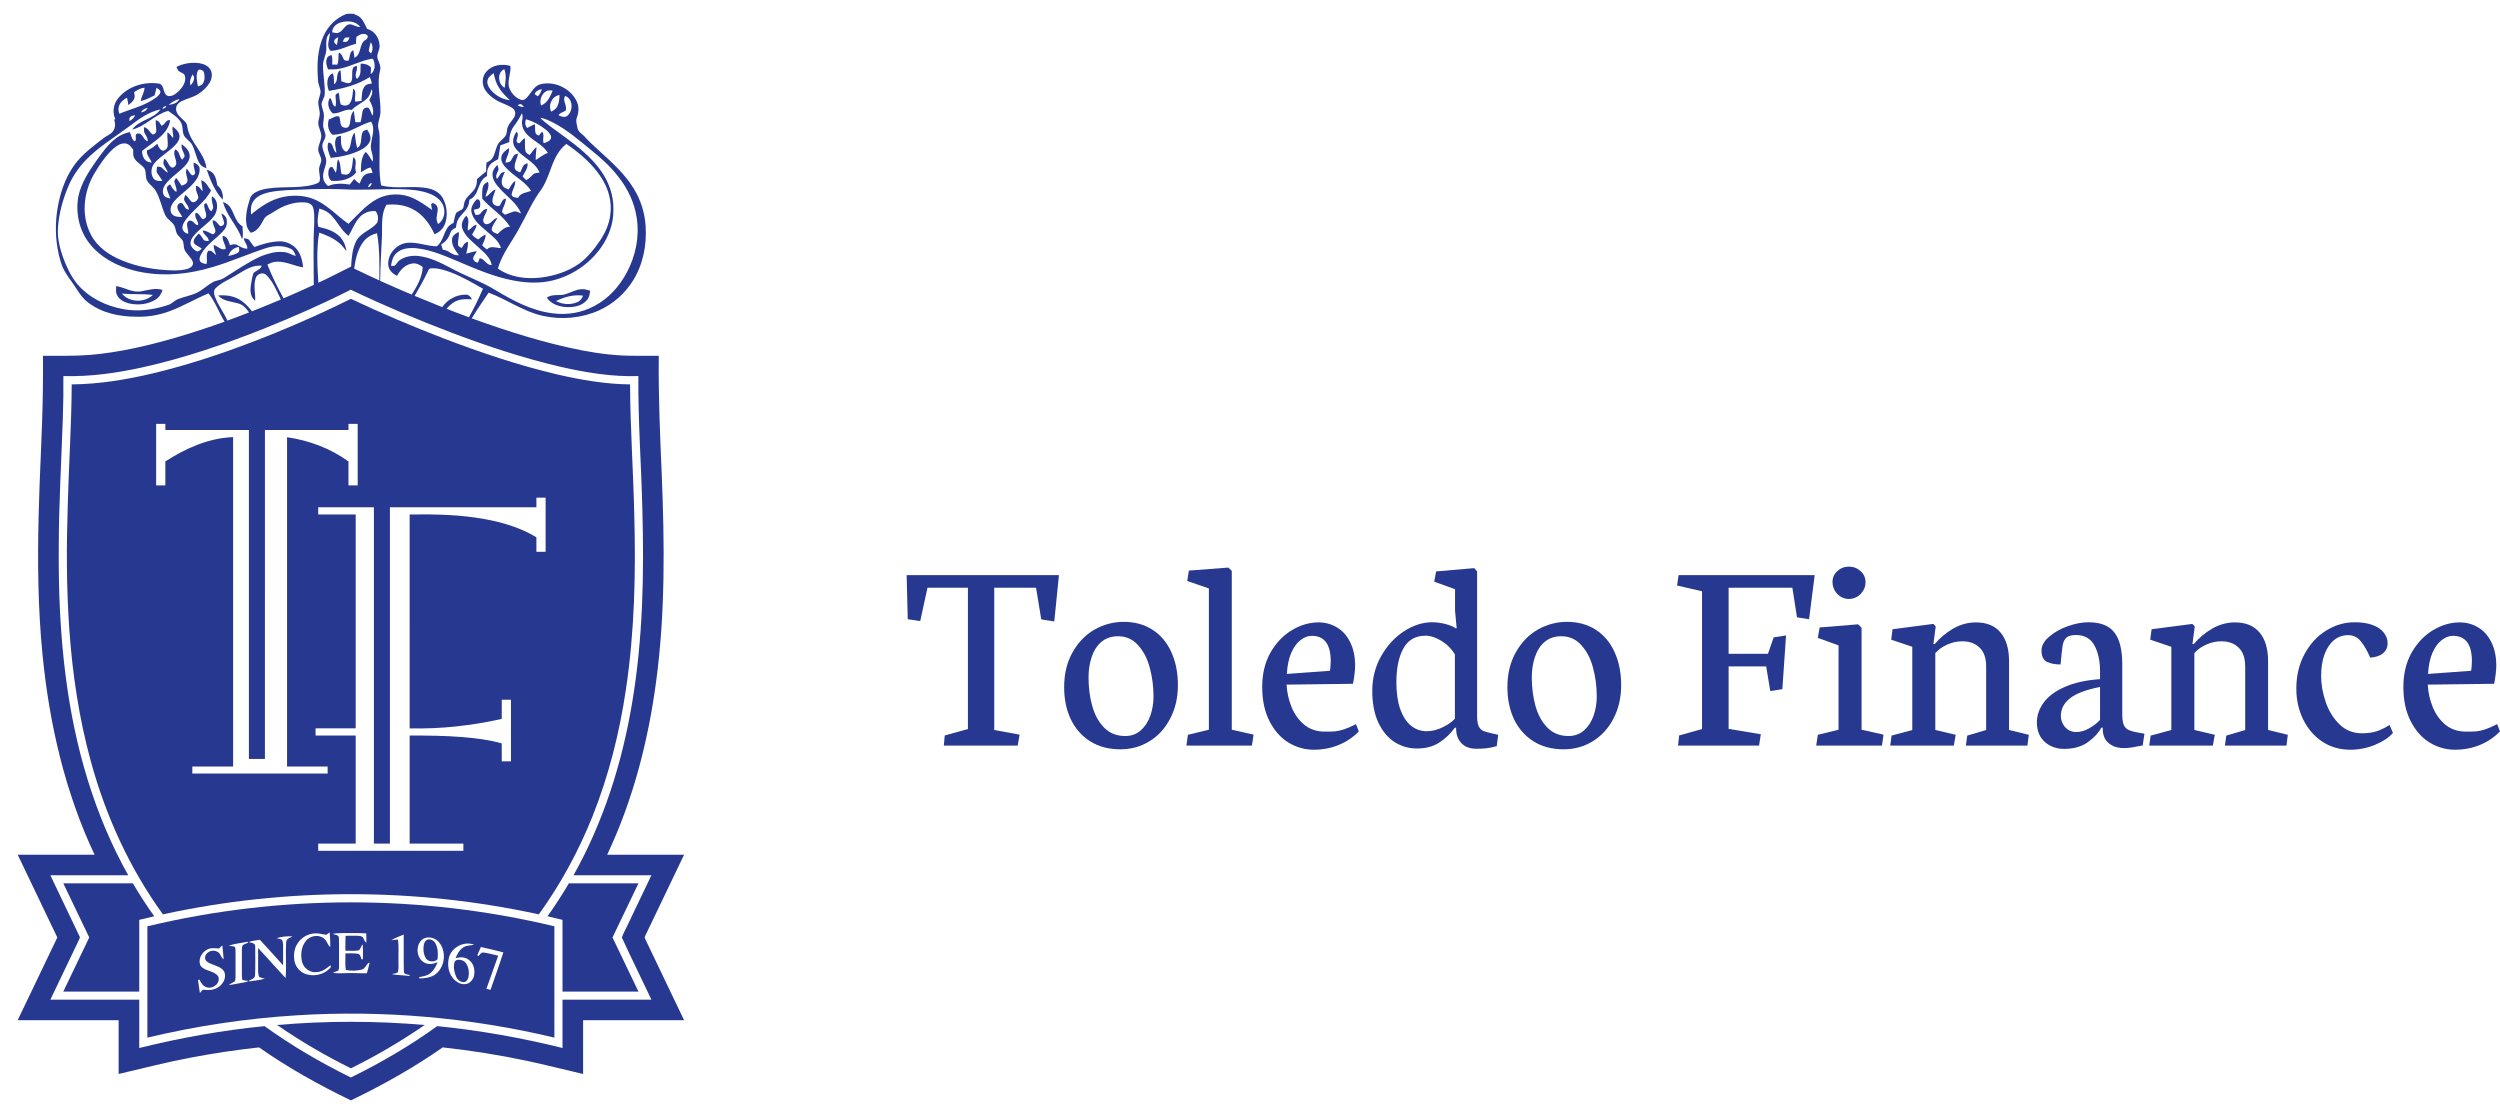
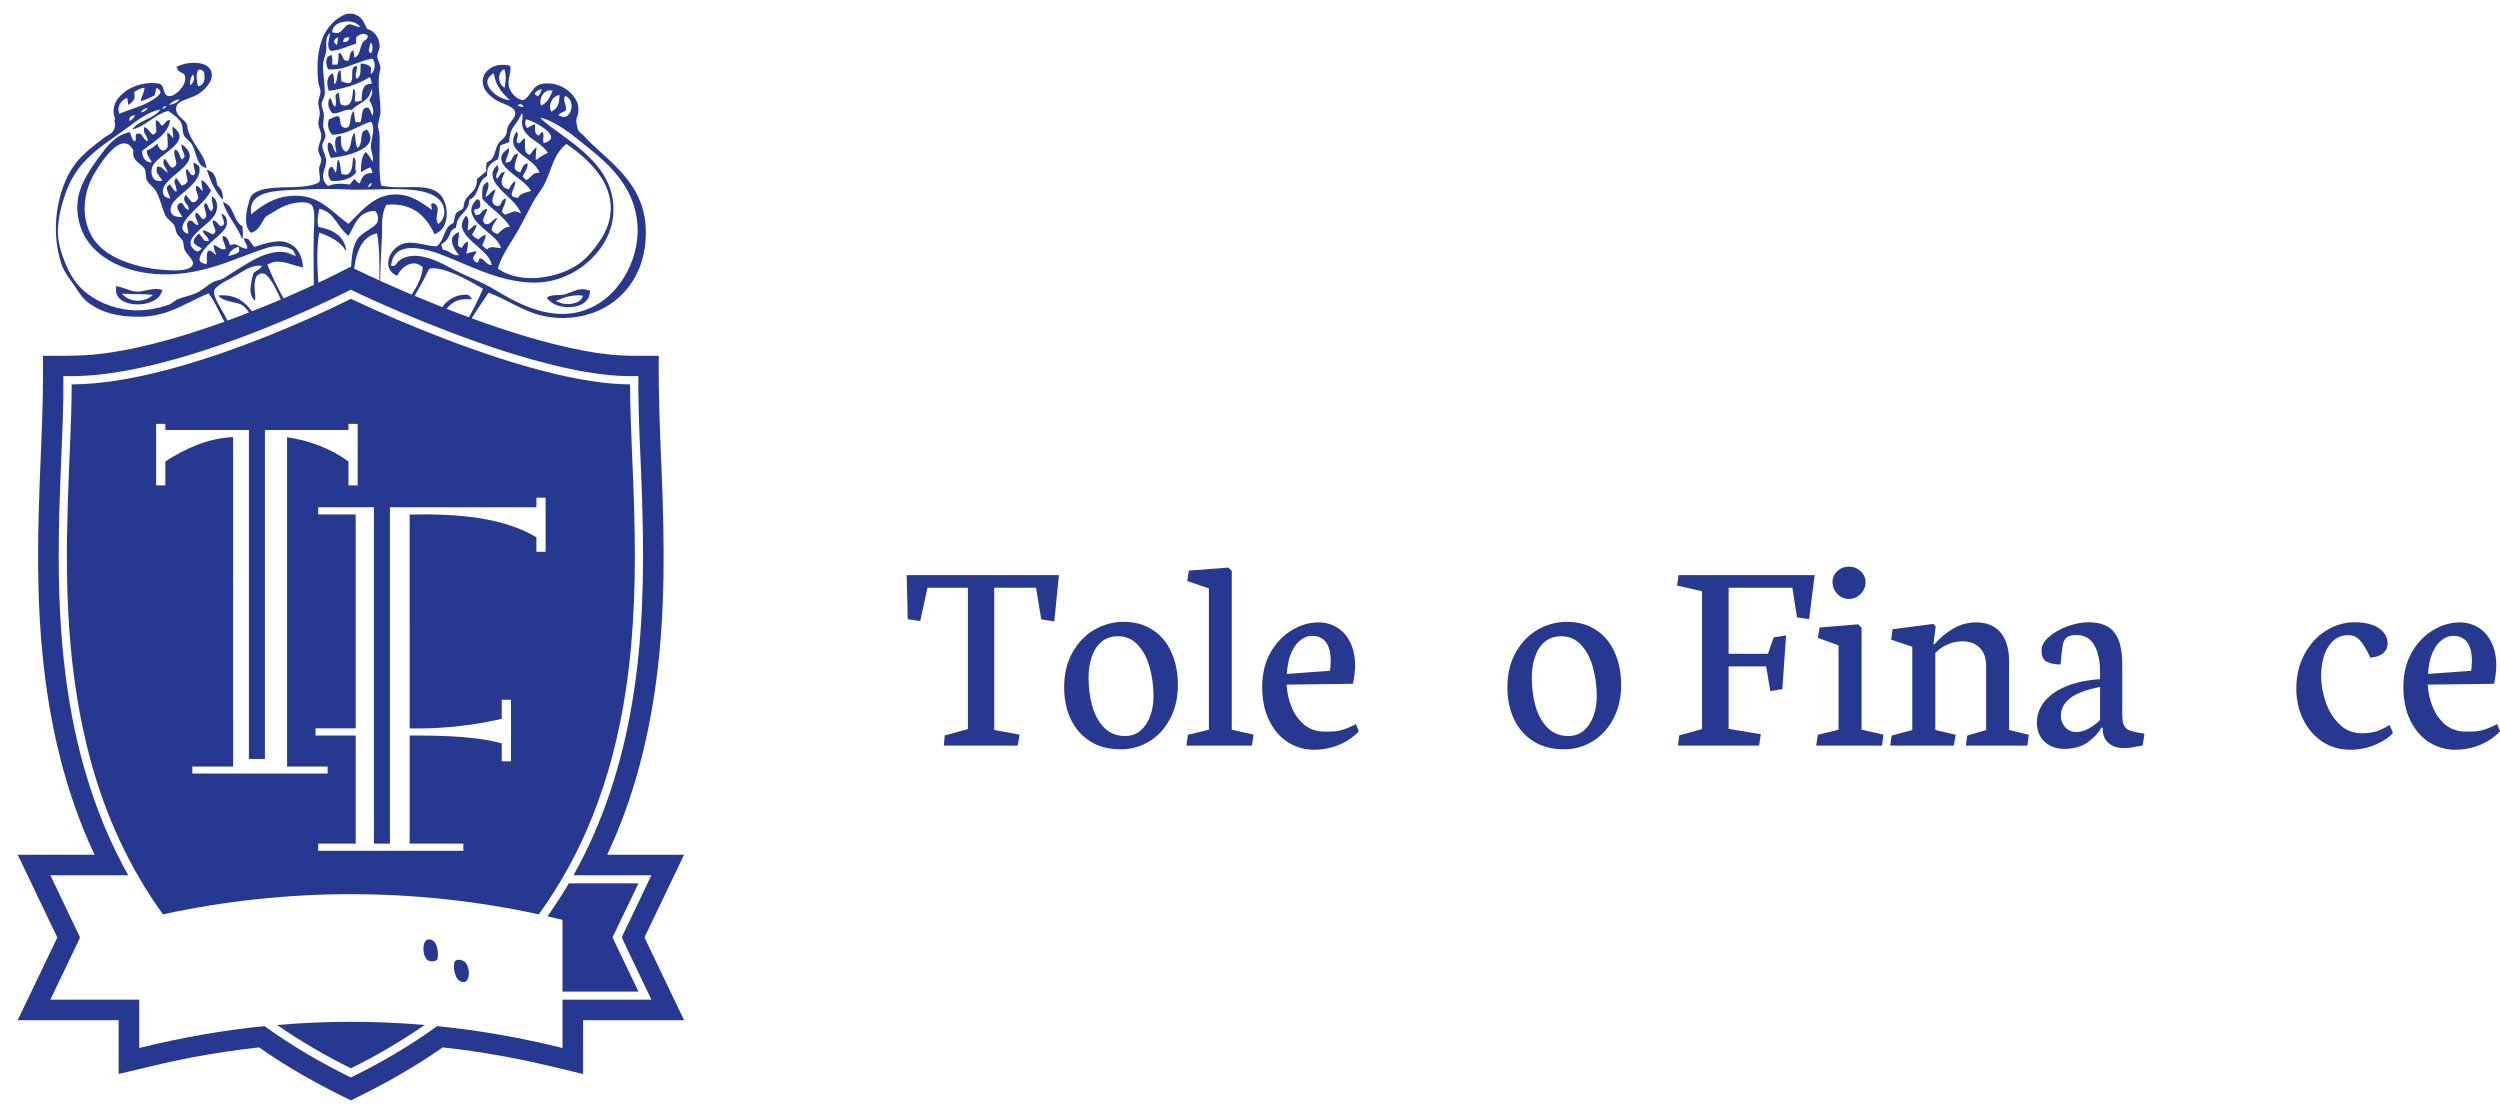
<svg xmlns="http://www.w3.org/2000/svg" width="285" height="127" viewBox="0 0 285 127" fill="none">
  <path d="M103.484 70.594L103.359 65.562H120.719L120.188 70.844L118.703 70.609L118.109 67H113.344V83.219L116.234 83.75L116.016 85H107.594L107.703 83.844L110.344 83.109V67H105.734L104.906 70.797L103.484 70.594Z" fill="#273891" />
  <path d="M131.047 84.5C130.047 85.115 128.943 85.422 127.734 85.422C126.391 85.422 125.234 85.115 124.266 84.5C123.307 83.885 122.573 83.047 122.062 81.984C121.562 80.912 121.312 79.698 121.312 78.344C121.312 76.823 121.63 75.5 122.266 74.375C122.901 73.24 123.734 72.375 124.766 71.781C125.807 71.188 126.922 70.891 128.109 70.891C129.37 70.891 130.464 71.193 131.391 71.797C132.328 72.401 133.042 73.25 133.531 74.344C134.031 75.427 134.281 76.682 134.281 78.109C134.281 79.526 133.99 80.792 133.406 81.906C132.833 83.021 132.047 83.885 131.047 84.5ZM129.75 73.562C129.146 72.875 128.38 72.531 127.453 72.531C126.703 72.531 126.073 72.745 125.562 73.172C125.062 73.599 124.693 74.172 124.453 74.891C124.214 75.599 124.094 76.38 124.094 77.234C124.094 78.391 124.234 79.474 124.516 80.484C124.797 81.495 125.25 82.318 125.875 82.953C126.5 83.588 127.297 83.906 128.266 83.906C128.964 83.906 129.557 83.693 130.047 83.266C130.536 82.828 130.901 82.266 131.141 81.578C131.38 80.891 131.5 80.162 131.5 79.391C131.5 78.266 131.359 77.182 131.078 76.141C130.807 75.099 130.365 74.24 129.75 73.562Z" fill="#273891" />
  <path d="M142.719 85H135.25L135.422 83.766L137.812 83.188V67.078L135.344 66.234L135.531 65.047L140.031 64.703L140.422 65.078V83.188L142.906 83.75L142.719 85Z" fill="#273891" />
  <path d="M152.625 84.922C151.74 85.287 150.786 85.469 149.766 85.469C148.755 85.469 147.797 85.198 146.891 84.656C145.995 84.104 145.271 83.287 144.719 82.203C144.167 81.12 143.891 79.823 143.891 78.312C143.891 76.823 144.203 75.521 144.828 74.406C145.464 73.292 146.276 72.438 147.266 71.844C148.255 71.25 149.271 70.953 150.312 70.953C151.083 70.953 151.786 71.146 152.422 71.531C153.057 71.906 153.557 72.469 153.922 73.219C154.297 73.958 154.484 74.859 154.484 75.922C154.484 76.162 154.458 76.495 154.406 76.922C154.354 77.338 154.297 77.682 154.234 77.953L146.672 78.047C146.714 78.922 146.901 79.771 147.234 80.594C147.568 81.417 148.052 82.094 148.688 82.625C149.333 83.146 150.115 83.406 151.031 83.406C151.531 83.406 151.927 83.396 152.219 83.375C152.51 83.344 152.849 83.266 153.234 83.141C153.62 83.016 154.068 82.818 154.578 82.547L154.906 83.375C154.281 84.031 153.521 84.547 152.625 84.922ZM151.703 75.391C151.703 73.453 150.984 72.484 149.547 72.484C149.109 72.484 148.682 72.646 148.266 72.969C147.849 73.281 147.495 73.766 147.203 74.422C146.922 75.068 146.755 75.87 146.703 76.828L151.609 76.469C151.641 76.354 151.661 76.188 151.672 75.969C151.693 75.74 151.703 75.547 151.703 75.391Z" fill="#273891" />
-   <path d="M164.047 84.672C163.359 85.109 162.521 85.328 161.531 85.328C160.594 85.328 159.734 85.078 158.953 84.578C158.182 84.068 157.568 83.318 157.109 82.328C156.661 81.338 156.438 80.151 156.438 78.766C156.438 77.318 156.776 75.995 157.453 74.797C158.13 73.599 158.995 72.656 160.047 71.969C161.109 71.281 162.182 70.938 163.266 70.938C163.776 70.938 164.286 71.005 164.797 71.141C165.307 71.276 165.693 71.438 165.953 71.625H166.062L165.875 69.625V67.172L163.5 66.312L163.719 65.141L168.062 64.766L168.391 65.141V81.641C168.391 82.162 168.453 82.552 168.578 82.812C168.714 83.062 168.885 83.234 169.094 83.328C169.312 83.412 169.646 83.505 170.094 83.609L170.797 83.766L170.625 85.062C170.156 85.188 169.771 85.266 169.469 85.297C169.177 85.338 168.797 85.359 168.328 85.359C167.578 85.359 167 85.146 166.594 84.719C166.198 84.292 166 83.74 166 83.062V82.953H165.859C165.339 83.662 164.734 84.234 164.047 84.672ZM164.297 73.047C163.661 72.662 163.068 72.469 162.516 72.469C161.359 72.469 160.516 72.953 159.984 73.922C159.453 74.88 159.188 76.167 159.188 77.781C159.188 78.979 159.333 80 159.625 80.844C159.927 81.677 160.339 82.307 160.859 82.734C161.38 83.151 161.974 83.359 162.641 83.359C163.245 83.359 163.854 83.208 164.469 82.906C165.094 82.604 165.557 82.276 165.859 81.922V74.594C165.464 73.948 164.943 73.432 164.297 73.047Z" fill="#273891" />
  <path d="M181.578 84.5C180.578 85.115 179.474 85.422 178.266 85.422C176.922 85.422 175.766 85.115 174.797 84.5C173.839 83.885 173.104 83.047 172.594 81.984C172.094 80.912 171.844 79.698 171.844 78.344C171.844 76.823 172.161 75.5 172.797 74.375C173.432 73.24 174.266 72.375 175.297 71.781C176.339 71.188 177.453 70.891 178.641 70.891C179.901 70.891 180.995 71.193 181.922 71.797C182.859 72.401 183.573 73.25 184.062 74.344C184.562 75.427 184.812 76.682 184.812 78.109C184.812 79.526 184.521 80.792 183.938 81.906C183.365 83.021 182.578 83.885 181.578 84.5ZM180.281 73.562C179.677 72.875 178.911 72.531 177.984 72.531C177.234 72.531 176.604 72.745 176.094 73.172C175.594 73.599 175.224 74.172 174.984 74.891C174.745 75.599 174.625 76.38 174.625 77.234C174.625 78.391 174.766 79.474 175.047 80.484C175.328 81.495 175.781 82.318 176.406 82.953C177.031 83.588 177.828 83.906 178.797 83.906C179.495 83.906 180.089 83.693 180.578 83.266C181.068 82.828 181.432 82.266 181.672 81.578C181.911 80.891 182.031 80.162 182.031 79.391C182.031 78.266 181.891 77.182 181.609 76.141C181.339 75.099 180.896 74.24 180.281 73.562Z" fill="#273891" />
  <path d="M194.031 67.406L191.188 66.75L191.359 65.562H206.875L206.234 70.594L204.859 70.375L204.328 67H197.062V74.531H201.547L202.203 72.656L203.609 72.438L203.188 78.562L201.812 78.781L201.344 75.969H197.062V83.094L200.734 83.703L200.531 85H191.297L191.422 83.844L194.031 83.109V67.406Z" fill="#273891" />
  <path d="M211.703 68.031C211.411 68.198 211.099 68.281 210.766 68.281C210.432 68.281 210.12 68.193 209.828 68.016C209.547 67.838 209.323 67.604 209.156 67.312C208.99 67.01 208.906 66.688 208.906 66.344C208.906 65.854 209.089 65.443 209.453 65.109C209.828 64.766 210.266 64.594 210.766 64.594C211.286 64.594 211.734 64.766 212.109 65.109C212.484 65.453 212.672 65.875 212.672 66.375C212.672 66.719 212.583 67.037 212.406 67.328C212.24 67.62 212.005 67.854 211.703 68.031ZM214.547 85H207.047L207.234 83.766L209.594 83.188V73.578L207.234 72.719L207.438 71.531L211.828 71.172L212.219 71.562V83.188L214.719 83.75L214.547 85Z" fill="#273891" />
  <path d="M222.953 83.766L222.734 85H215.484L215.641 83.859L218 83.219V73.734L215.594 72.922L215.75 71.734L220.406 71.125L220.672 71.422L220.406 73.422H220.562C221.156 72.713 221.859 72.125 222.672 71.656C223.484 71.188 224.349 70.953 225.266 70.953C226.484 70.953 227.417 71.338 228.062 72.109C228.708 72.88 229.031 73.969 229.031 75.375V83.219L231.281 83.766L231.125 85H224.109L224.266 83.859L226.422 83.219V75.984C226.422 75.016 226.172 74.297 225.672 73.828C225.182 73.349 224.526 73.109 223.703 73.109C223.12 73.109 222.557 73.229 222.016 73.469C221.474 73.698 221.01 74.026 220.625 74.453V83.219L222.953 83.766Z" fill="#273891" />
  <path d="M238.016 84.609C237.307 85.12 236.391 85.375 235.266 85.375C234.714 85.375 234.203 85.255 233.734 85.016C233.266 84.776 232.891 84.432 232.609 83.984C232.339 83.526 232.203 82.99 232.203 82.375C232.203 81.573 232.458 80.818 232.969 80.109C233.479 79.401 234.271 78.807 235.344 78.328C236.427 77.838 237.781 77.537 239.406 77.422V76.562C239.406 75.354 239.193 74.359 238.766 73.578C238.339 72.787 237.63 72.391 236.641 72.391C236.151 72.391 235.797 72.49 235.578 72.688C235.359 72.885 235.214 73.182 235.141 73.578C235.078 73.974 235 74.698 234.906 75.75C234.292 75.75 233.776 75.651 233.359 75.453C232.943 75.255 232.734 74.818 232.734 74.141C232.734 73.599 233.021 73.083 233.594 72.594C234.167 72.094 234.875 71.693 235.719 71.391C236.562 71.088 237.349 70.938 238.078 70.938C239.453 70.938 240.438 71.323 241.031 72.094C241.635 72.854 241.938 74.068 241.938 75.734V81.406C241.938 81.906 241.984 82.292 242.078 82.562C242.172 82.823 242.339 83.026 242.578 83.172C242.828 83.307 243.198 83.417 243.688 83.5L244.469 83.641L244.266 84.984C244.109 85.005 243.87 85.047 243.547 85.109C243.047 85.224 242.578 85.281 242.141 85.281C241.578 85.281 241.115 85.177 240.75 84.969C240.385 84.76 240.12 84.5 239.953 84.188C239.797 83.865 239.719 83.531 239.719 83.188V82.953H239.547C239.245 83.537 238.734 84.088 238.016 84.609ZM239.406 82.062V78.312C237.781 78.635 236.63 79.073 235.953 79.625C235.276 80.167 234.938 80.838 234.938 81.641C234.938 81.912 235.005 82.188 235.141 82.469C235.276 82.75 235.474 82.984 235.734 83.172C236.005 83.359 236.323 83.453 236.688 83.453C237.188 83.453 237.688 83.307 238.188 83.016C238.688 82.724 239.094 82.406 239.406 82.062Z" fill="#273891" />
-   <path d="M252.484 83.766L252.266 85H245.016L245.172 83.859L247.531 83.219V73.734L245.125 72.922L245.281 71.734L249.938 71.125L250.203 71.422L249.938 73.422H250.094C250.688 72.713 251.391 72.125 252.203 71.656C253.016 71.188 253.88 70.953 254.797 70.953C256.016 70.953 256.948 71.338 257.594 72.109C258.24 72.88 258.562 73.969 258.562 75.375V83.219L260.812 83.766L260.656 85H253.641L253.797 83.859L255.953 83.219V75.984C255.953 75.016 255.703 74.297 255.203 73.828C254.714 73.349 254.057 73.109 253.234 73.109C252.651 73.109 252.089 73.229 251.547 73.469C251.005 73.698 250.542 74.026 250.156 74.453V83.219L252.484 83.766Z" fill="#273891" />
  <path d="M270.766 84.906C269.859 85.281 268.922 85.469 267.953 85.469C266.734 85.469 265.656 85.156 264.719 84.531C263.781 83.896 263.057 83.047 262.547 81.984C262.036 80.922 261.781 79.766 261.781 78.516C261.781 77.026 262.094 75.708 262.719 74.562C263.344 73.406 264.161 72.516 265.172 71.891C266.193 71.255 267.276 70.938 268.422 70.938C269.255 70.938 269.953 71.047 270.516 71.266C271.078 71.484 271.495 71.776 271.766 72.141C272.047 72.505 272.188 72.901 272.188 73.328C272.188 73.797 272.016 74.177 271.672 74.469C271.328 74.76 270.839 74.927 270.203 74.969C269.891 74.229 269.542 73.62 269.156 73.141C268.781 72.651 268.292 72.406 267.688 72.406C267.073 72.406 266.531 72.599 266.062 72.984C265.604 73.37 265.245 73.917 264.984 74.625C264.734 75.323 264.609 76.141 264.609 77.078C264.609 78.026 264.781 79.005 265.125 80.016C265.469 81.026 265.99 81.875 266.688 82.562C267.385 83.25 268.24 83.594 269.25 83.594C269.948 83.594 270.531 83.51 271 83.344C271.469 83.177 271.938 82.943 272.406 82.641L272.797 83.547C272.359 84.068 271.682 84.521 270.766 84.906Z" fill="#273891" />
  <path d="M282.719 84.922C281.833 85.287 280.88 85.469 279.859 85.469C278.849 85.469 277.891 85.198 276.984 84.656C276.089 84.104 275.365 83.287 274.812 82.203C274.26 81.12 273.984 79.823 273.984 78.312C273.984 76.823 274.297 75.521 274.922 74.406C275.557 73.292 276.37 72.438 277.359 71.844C278.349 71.25 279.365 70.953 280.406 70.953C281.177 70.953 281.88 71.146 282.516 71.531C283.151 71.906 283.651 72.469 284.016 73.219C284.391 73.958 284.578 74.859 284.578 75.922C284.578 76.162 284.552 76.495 284.5 76.922C284.448 77.338 284.391 77.682 284.328 77.953L276.766 78.047C276.807 78.922 276.995 79.771 277.328 80.594C277.661 81.417 278.146 82.094 278.781 82.625C279.427 83.146 280.208 83.406 281.125 83.406C281.625 83.406 282.021 83.396 282.312 83.375C282.604 83.344 282.943 83.266 283.328 83.141C283.714 83.016 284.161 82.818 284.672 82.547L285 83.375C284.375 84.031 283.615 84.547 282.719 84.922ZM281.797 75.391C281.797 73.453 281.078 72.484 279.641 72.484C279.203 72.484 278.776 72.646 278.359 72.969C277.943 73.281 277.589 73.766 277.297 74.422C277.016 75.068 276.849 75.87 276.797 76.828L281.703 76.469C281.734 76.354 281.755 76.188 281.766 75.969C281.786 75.74 281.797 75.547 281.797 75.391Z" fill="#273891" />
  <path d="M39.444 1.608C39.72 1.529 40.015 1.578 40.3 1.573C40.567 1.706 40.869 1.79 41.085 2.007C41.451 2.365 41.621 2.858 41.858 3.298C42.66 3.5 43.199 4.265 43.262 5.063C43.389 5.641 42.847 6.158 43.061 6.729C43.221 7.153 43.452 7.583 43.325 8.05C42.939 9.605 43.402 11.186 43.372 12.754C43.37 13.421 42.964 14.055 43.151 14.724C43.289 15.214 43.286 15.722 43.276 16.225C43.3 17.863 43.15 19.513 43.444 21.135C45.197 21.601 47.028 21.104 48.791 21.47C49.454 21.602 50.111 21.943 50.453 22.547C50.973 23.449 51.086 24.598 50.708 25.572C50.506 26.105 50.056 26.502 49.53 26.704C49.004 25.514 48.179 24.393 46.983 23.808C46.083 23.352 45.046 23.246 44.051 23.345C43.439 24.382 43.575 25.628 43.548 26.778C43.472 28.524 43.364 30.27 43.34 32.018C44.534 32.547 45.728 33.079 46.932 33.584C47.546 32.633 48.133 31.598 48.192 30.44C47.854 30.181 47.442 29.964 47.001 30.039C46.214 30.143 45.619 30.773 45.269 31.443C44.747 31.212 44.281 30.754 44.257 30.154C44.187 28.919 45.256 27.756 46.491 27.676C47.615 27.587 48.679 28.068 49.797 28.08C50.444 27.569 50.556 26.711 50.958 26.04C51.123 25.745 51.413 25.556 51.707 25.404C51.783 25.026 51.842 24.638 51.997 24.282C52.222 24.054 52.576 23.999 52.786 23.751C52.899 23.477 52.877 23.165 53.006 22.895C53.273 22.299 53.905 21.976 54.191 21.393C54.353 21.095 54.363 20.75 54.373 20.422C54.719 20.123 55.063 19.822 55.422 19.539C55.421 19.203 55.418 18.866 55.471 18.532C55.733 18.392 56.024 18.255 56.17 17.98C56.449 17.49 56.505 16.91 56.778 16.417C57.031 16.011 57.501 15.781 57.705 15.338C57.809 15.046 57.773 14.719 57.902 14.434C58.075 14.034 58.402 13.73 58.622 13.358C58.816 13.028 58.761 12.535 58.417 12.325C57.847 11.924 57.146 11.773 56.555 11.409C56.068 11.111 55.612 10.733 55.304 10.248C54.901 9.605 54.935 8.696 55.47 8.135C56.144 7.397 57.254 7.238 58.183 7.514C58.279 8.335 57.817 9.129 58.029 9.943C58.206 10.487 58.6 10.961 59.093 11.252C59.318 11.37 59.621 11.482 59.85 11.312C60.496 10.821 60.744 9.873 61.574 9.614C63.194 9.181 65.067 10.068 65.759 11.587C66.031 12.165 65.98 12.829 65.759 13.415C65.601 13.809 65.771 14.219 65.838 14.613C65.913 15.027 66.315 15.229 66.586 15.506C67.14 16.16 67.8 16.712 68.427 17.294C69.817 18.561 71.235 19.85 72.226 21.465C73.038 22.76 73.511 24.259 73.601 25.782C73.747 27.936 73.308 30.165 72.148 32.008C71.242 33.472 69.89 34.656 68.318 35.37C66.327 36.273 64.032 36.485 61.901 36.011C59.678 35.525 57.812 34.149 55.705 33.361C55.054 34.332 54.381 35.289 53.779 36.291C57.906 37.786 62.107 39.121 66.424 39.957C68.458 40.349 70.526 40.587 72.601 40.558C73.434 40.557 74.267 40.558 75.1 40.558C75.048 45.085 75.246 49.609 75.441 54.129C75.757 61.938 75.85 69.793 74.817 77.558C73.916 84.402 72.175 91.179 69.217 97.44C72.139 97.439 75.062 97.441 77.985 97.44C76.516 100.486 75.068 103.544 73.601 106.591C73.532 106.734 73.441 106.895 73.553 107.044C75.031 110.13 76.5 113.219 77.986 116.3C74.149 116.3 70.312 116.3 66.476 116.3C66.475 118.346 66.477 120.39 66.474 122.436C64.319 121.934 62.175 121.381 60.009 120.924C56.857 120.257 53.672 119.752 50.47 119.402C47.165 121.716 43.635 123.694 40 125.444C36.366 123.693 32.834 121.717 29.53 119.402C26.882 119.694 24.244 120.087 21.628 120.592C18.905 121.107 16.223 121.805 13.525 122.434C13.524 120.389 13.525 118.345 13.524 116.3C9.688 116.3 5.851 116.3 2.014 116.3C3.529 113.162 5.022 110.012 6.534 106.872C5.025 103.73 3.526 100.583 2.019 97.441C4.94 97.439 7.862 97.44 10.783 97.44C7.409 90.294 5.62 82.494 4.85 74.661C4.329 69.432 4.277 64.169 4.4 58.919C4.506 54.042 4.834 49.17 4.889 44.292C4.914 43.048 4.893 41.803 4.9 40.558C6.669 40.545 8.441 40.604 10.207 40.465C13.532 40.191 16.796 39.426 19.994 38.503C21.884 37.956 23.75 37.328 25.604 36.672C24.948 35.621 24.549 34.421 23.772 33.444C22.217 34.079 20.779 34.971 19.191 35.529C18.074 35.929 16.885 36.131 15.697 36.106C13.717 36.126 11.631 35.716 10.04 34.48C9.503 34.086 9.115 33.538 8.763 32.985C8.162 32.017 7.346 31.16 6.991 30.057C6.148 27.463 6.194 24.622 6.955 22.014C7.343 20.715 7.928 19.458 8.792 18.403C9.679 17.358 10.784 16.531 11.868 15.704C12.204 15.437 12.667 15.32 12.896 14.932C13.164 14.554 13.169 14.065 13.014 13.642C13.047 13.628 13.115 13.599 13.148 13.584C12.792 12.808 12.92 11.864 13.465 11.208C14.554 9.844 16.454 9.266 18.151 9.534C18.825 9.731 18.498 10.797 19.201 10.952C19.702 11.001 20.127 10.637 20.461 10.307C20.862 9.876 21.246 9.281 21.078 8.671C21.027 8.38 20.713 8.308 20.497 8.175C20.276 8.077 20.213 7.825 20.111 7.63C20.92 7.223 21.853 7.075 22.748 7.206C23.242 7.289 23.763 7.512 24.008 7.973C24.261 8.439 24.147 9.011 23.885 9.448C23.566 9.978 23.092 10.404 22.572 10.734C21.991 11.104 21.301 11.235 20.689 11.54C20.379 11.695 20.088 11.973 20.076 12.341C20.039 12.745 20.279 13.105 20.566 13.367C20.867 13.677 21.313 13.932 21.348 14.409C21.594 16.208 23.32 17.368 23.537 19.179C23.263 19.079 22.97 18.963 22.806 18.708C22.331 18.028 22.283 17.158 21.871 16.448C21.632 16.062 21.195 15.842 20.974 15.443C20.747 14.967 20.897 14.389 20.612 13.933C20.283 13.36 19.693 13.019 19.172 12.643C17.645 13.035 16.606 14.4 15.074 14.768C15.861 13.63 17.508 13.617 18.291 12.473C16.92 12.745 15.79 13.612 14.699 14.429C13.049 15.666 11.25 16.734 9.807 18.224C8.921 19.142 8.197 20.22 7.721 21.405C7.127 22.859 6.713 24.398 6.607 25.967C6.529 27.106 6.801 28.233 7.172 29.302C7.569 30.382 8.056 31.453 8.787 32.355C10.114 33.93 12.064 34.891 14.078 35.246C15.8 35.561 17.582 35.306 19.225 34.746C19.622 34.609 19.892 34.258 20.279 34.104C20.986 33.817 21.755 33.706 22.445 33.371C23.096 33.061 23.604 32.532 24.231 32.183C24.638 31.946 25.143 31.962 25.536 31.692C26.94 30.816 28.305 29.857 29.823 29.18C30.617 28.896 31.455 28.63 32.309 28.738C32.82 28.725 33.234 29.068 33.717 29.179C33.603 28.856 33.466 28.496 33.125 28.352C32.251 27.948 31.218 27.999 30.317 28.29C28.306 28.941 26.371 29.806 24.345 30.413C21.413 31.316 18.225 31.608 15.231 30.828C13.288 30.314 11.395 29.317 10.161 27.699C9.004 26.208 8.596 24.213 8.936 22.373C9.25 20.914 10.069 19.631 10.915 18.424C11.607 17.471 12.281 16.47 13.234 15.754C13.693 15.4 14.238 15.171 14.806 15.058C14.958 15.418 15 15.865 15.336 16.114C15.699 16.011 15.221 15.261 15.696 15.227C16.319 15.123 16.291 15.996 16.84 16.097C16.857 15.764 16.667 15.493 16.507 15.219C16.374 14.999 16.409 14.736 16.44 14.495C16.895 14.611 17.058 15.078 17.403 15.338C17.618 15.317 17.818 15.156 17.816 14.927C17.826 14.521 17.73 14.118 17.753 13.711C18.112 13.737 18.235 14.078 18.41 14.332C18.831 14.229 18.902 13.602 19.395 13.701C19.308 14.335 18.972 14.905 18.527 15.356C17.82 16.067 16.951 16.585 16.18 17.22C16.211 17.588 16.289 17.981 16.57 18.248C16.753 18.453 17.04 18.492 17.295 18.543C17.142 18.058 16.657 17.693 16.755 17.139C17.218 17.007 17.579 16.688 17.934 16.382C18.059 16.702 18.203 17.095 18.584 17.182C18.864 17.141 19.102 16.91 19.117 16.623C19.157 16.112 19.037 15.602 19.085 15.09C19.372 15.229 19.533 15.508 19.728 15.744C19.818 15.298 19.576 14.865 19.689 14.419C19.995 14.671 20.345 14.941 20.442 15.348C20.541 15.737 20.34 16.126 20.09 16.413C19.374 17.236 18.365 17.739 17.645 18.557C17.222 19.025 17.133 19.788 17.482 20.319C17.708 20.656 18.145 20.642 18.505 20.622C18.349 20.311 18.117 20.049 17.934 19.757C17.779 19.523 17.878 19.237 17.919 18.986C18.066 19.006 18.216 19.015 18.359 19.056C18.638 19.247 18.826 19.551 19.146 19.688C19.041 19.352 18.804 19.084 18.664 18.765C18.56 18.539 18.671 18.299 18.743 18.084C19.106 18.308 19.163 18.774 19.476 19.036C19.736 19.247 20.037 18.941 20.096 18.687C20.126 18.126 19.673 17.585 19.961 17.034C20.503 17.203 20.395 17.867 20.773 18.198C20.872 18.068 21.009 17.953 21.054 17.79C20.953 17.334 20.605 16.933 20.716 16.44C21.116 16.735 21.532 17.104 21.617 17.62C21.694 18.11 21.405 18.557 21.087 18.902C20.384 19.663 19.456 20.201 18.838 21.043C18.59 21.378 18.466 21.855 18.67 22.241C18.813 22.513 19.143 22.569 19.415 22.638C19.323 22.248 19.083 21.905 19.022 21.508C18.981 21.265 19.224 21.137 19.381 21.006C19.598 21.317 19.747 21.705 20.114 21.879C20.189 21.459 19.954 21.092 19.867 20.698C19.891 20.539 20.001 20.413 20.078 20.278C20.32 20.545 20.49 20.864 20.688 21.164C20.98 21.095 21.345 20.938 21.381 20.601C21.364 20.137 21.07 19.682 21.29 19.221C21.498 19.447 21.611 19.751 21.847 19.95C22.053 20.085 22.301 19.816 22.235 19.61C22.149 19.258 22.051 18.905 22.066 18.537C22.352 18.631 22.643 18.798 22.741 19.101C22.815 19.612 22.633 20.125 22.335 20.537C21.655 21.506 20.573 22.089 19.824 22.994C19.524 23.356 19.302 23.884 19.547 24.33C19.811 24.733 20.35 24.733 20.781 24.741C20.603 24.386 20.306 24.08 20.224 23.684C20.14 23.357 20.545 22.951 20.839 23.232C21.034 23.496 21.125 23.897 21.528 23.895C21.531 23.477 21.173 23.216 21.018 22.862C20.918 22.637 21.054 22.414 21.144 22.213C21.423 22.419 21.578 22.735 21.814 22.979C22.06 23.179 22.398 22.957 22.524 22.724C22.706 22.477 22.516 22.19 22.441 21.942C22.339 21.705 22.324 21.446 22.333 21.192C22.717 21.189 22.846 21.588 23.098 21.799C23.096 21.376 22.964 20.968 22.945 20.546C23.51 20.704 23.706 21.305 24.063 21.704C23.337 23.152 21.826 23.991 20.98 25.353C20.821 25.627 20.7 26 20.891 26.289C21.024 26.462 21.214 26.647 21.451 26.634C21.515 26.217 21.233 25.815 21.353 25.4C21.413 25.276 21.531 25.108 21.692 25.155C22.085 25.14 22.21 25.704 22.597 25.655C22.626 25.15 22.058 24.759 22.324 24.24C22.731 24.329 22.81 24.781 23.12 24.991C23.325 24.974 23.516 24.794 23.503 24.581C23.502 24.14 23.225 23.738 23.284 23.292C23.356 23.183 23.452 23.158 23.572 23.213C23.745 23.513 23.773 23.91 24.107 24.094C24.177 23.962 24.258 23.833 24.299 23.688C24.281 23.253 24.051 22.834 24.178 22.393C24.952 22.849 24.85 23.944 24.423 24.605C23.736 25.54 22.654 26.097 21.968 27.034C21.77 27.305 21.638 27.673 21.776 27.999C21.919 28.302 22.187 28.551 22.5 28.674C22.706 28.641 22.85 28.476 23.006 28.354C22.722 28.092 22.266 28.015 22.083 27.657C22.031 27.216 22.395 26.912 22.663 26.621C22.885 26.803 23.024 27.055 23.183 27.289C23.31 27.506 23.59 27.457 23.802 27.488C23.795 26.958 23.169 26.789 23.108 26.282C23.549 26.267 23.875 26.586 24.273 26.71C24.489 26.635 24.609 26.397 24.539 26.181C24.434 25.827 24.208 25.5 24.254 25.112C24.607 25.142 24.788 25.434 24.993 25.677C25.181 25.924 25.603 25.649 25.551 25.382C25.481 25.023 25.312 24.689 25.235 24.331C25.581 24.478 25.865 24.788 25.852 25.182C25.914 25.633 25.722 26.066 25.403 26.377C24.611 27.249 23.539 27.878 22.954 28.926C22.818 29.194 22.637 29.541 22.839 29.823C23.003 30.031 23.295 30.039 23.53 30.112C23.706 29.623 23.41 29.035 23.735 28.603C24.136 28.472 24.361 28.899 24.646 29.087C24.518 28.706 24.347 28.331 24.358 27.921C24.837 28.044 25.193 28.594 25.731 28.373C25.716 27.85 25.297 27.422 25.393 26.89C25.947 26.938 26.054 27.523 26.213 27.945C26.478 27.878 26.777 27.767 27.032 27.928C27.391 28.135 27.762 28.346 28.189 28.363C28.245 27.905 27.829 27.601 27.792 27.163C27.996 27.203 28.249 27.181 28.398 27.357C28.613 27.614 28.772 27.915 29.006 28.159C29.901 27.825 30.835 27.551 31.796 27.516C32.407 27.475 33.009 27.715 33.494 28.071C34.215 28.649 34.461 29.6 34.559 30.476C33.554 30.333 32.626 29.8 31.593 29.832C31.197 29.828 30.828 29.986 30.482 30.163C31.001 31.489 31.64 32.765 32.326 34.012C33.483 33.518 34.629 33.001 35.772 32.477C35.772 30.145 35.686 27.811 35.82 25.482C35.819 24.858 35.882 24.211 35.671 23.612C35.545 23.258 35.15 23.109 34.803 23.077C33.532 22.973 32.279 23.433 31.236 24.133C30.838 24.428 30.281 24.555 30.058 25.038C29.723 25.657 29.352 26.371 28.595 26.537C28.347 26.27 28.143 25.951 28.097 25.584C27.942 24.607 28.193 23.62 28.484 22.692C28.621 22.113 29.223 21.839 29.736 21.664C31.725 21.095 33.855 21.602 35.841 21.016C36.066 20.919 36.41 20.869 36.453 20.579C36.535 20.155 36.362 19.736 36.372 19.311C36.365 18.927 36.629 18.596 36.628 18.214C36.583 17.794 36.273 17.444 36.276 17.015C36.302 16.54 36.56 16.119 36.621 15.651C36.683 15.085 36.307 14.595 36.279 14.04C36.29 13.697 36.43 13.374 36.449 13.032C36.477 12.561 36.271 12.113 36.28 11.643C36.313 11.234 36.516 10.86 36.549 10.452C36.512 10.014 36.272 9.618 36.26 9.175C36.117 7.463 36.165 5.664 36.892 4.076C37.395 2.976 38.309 2.054 39.444 1.608ZM38.951 2.529C38.398 2.651 37.858 3.074 37.871 3.687C38.121 3.732 38.389 3.823 38.635 3.709C39.138 3.513 39.302 2.815 39.875 2.763C40.29 2.815 40.646 3.085 41.074 3.08C40.613 2.412 39.677 2.343 38.951 2.529ZM37.2 5.581C37.216 6.232 36.807 6.804 36.823 7.455C36.814 8.525 37.061 9.581 37.024 10.652C37.027 11.091 36.706 11.442 36.657 11.869C36.681 12.304 36.912 12.698 36.925 13.135C36.943 13.539 36.829 13.934 36.832 14.338C36.868 14.747 37.12 15.113 37.102 15.531C37.059 15.947 36.689 16.28 36.75 16.715C36.811 17.295 37.191 17.8 37.192 18.392C37.158 19.072 36.689 19.702 36.87 20.397C36.918 20.733 37.153 20.989 37.4 21.203C38.179 20.875 39.049 20.912 39.868 21.037C40.046 20.832 40.21 20.617 40.371 20.4C40.561 20.598 40.756 20.797 41.002 20.927C41.153 20.566 41.275 20.152 41.616 19.919C41.864 19.737 42.185 19.736 42.479 19.709C42.415 19.505 42.344 19.304 42.268 19.104C41.828 19.124 41.517 19.461 41.14 19.637C41.172 18.848 41.12 17.946 41.689 17.316C42.037 17.624 42.218 18.056 42.483 18.427C42.65 17.775 42.193 17.176 42.285 16.525C42.367 15.647 42.822 14.697 42.306 13.867C41.278 14.159 40.382 14.769 39.371 15.103C38.9 15.264 38.404 15.341 37.908 15.37C37.4 14.94 37.291 14.219 37.49 13.609C37.876 13.509 38.248 13.152 38.659 13.277C38.819 13.611 38.754 14.005 38.91 14.339C39.113 14.602 39.644 14.698 39.802 14.336C40.033 13.789 39.861 13.087 40.339 12.644C40.408 13.072 40.43 13.507 40.519 13.932C40.711 13.932 40.903 13.93 41.096 13.926C41.228 13.512 41.239 13.075 41.342 12.655C41.401 12.367 41.769 12.164 42.031 12.311C42.244 12.563 42.305 12.904 42.466 13.188C42.689 12.564 42.393 11.939 42.1 11.395C42.3 11.017 42.561 10.599 42.376 10.162C42.24 10.499 42.164 10.877 41.908 11.151C41.397 11.722 40.622 11.962 40.105 12.531C39.335 12.362 38.696 12.993 37.929 12.927C37.446 12.487 37.236 11.719 37.617 11.149C37.92 11.438 37.815 11.962 38.222 12.162C38.382 11.767 38.252 11.354 38.251 10.948C38.218 10.723 38.467 10.656 38.608 10.548C38.723 10.991 38.685 11.465 38.846 11.896C39.154 12.075 39.615 12.111 39.855 11.802C40.228 11.319 40.18 10.671 40.277 10.099C40.73 10.486 40.352 11.091 40.495 11.586C40.736 11.568 40.976 11.537 41.214 11.495C41.26 10.937 41.208 10.303 41.577 9.837C41.766 9.577 42.107 9.565 42.398 9.525C42.337 9.271 42.264 9.02 42.159 8.781C40.761 9.683 39.118 10.089 37.495 10.367C37.229 9.71 37.164 8.665 37.959 8.353C38.073 8.761 38.078 9.184 38.093 9.602C38.655 9.211 38.207 8.351 38.802 7.991C38.89 8.412 38.868 8.843 38.908 9.269C39.25 9.355 39.698 9.641 40.011 9.363C40.293 8.861 40.017 8.238 40.26 7.722C40.35 7.592 40.525 7.561 40.655 7.482C40.852 7.994 40.299 8.528 40.689 8.99C41.257 8.593 41.055 7.844 41.114 7.258C41.546 7.233 41.994 7.357 42.284 7.692C42.306 7.946 42.261 8.201 42.265 8.456C42.737 8.114 42.793 7.454 42.619 6.939C42.561 6.854 42.531 6.648 42.388 6.698C41.141 6.898 40.029 7.564 38.794 7.815C38.337 7.917 37.867 7.923 37.402 7.913C37.235 7.515 37.101 7.054 37.277 6.636C37.35 6.418 37.586 6.346 37.775 6.257C37.935 6.607 37.884 6.991 37.874 7.361C38.065 7.364 38.256 7.367 38.448 7.37C38.657 6.938 38.526 6.448 38.636 5.995C38.982 6.123 39.029 6.508 39.201 6.786C39.306 6.964 39.548 6.892 39.718 6.93C39.923 6.529 39.807 5.948 40.27 5.715C40.342 6.001 40.375 6.293 40.399 6.587C41.26 6.211 40.896 4.99 41.668 4.546C41.877 4.444 42.05 4.124 41.804 3.963C41.43 3.714 40.94 3.964 40.63 4.211C40.585 4.467 40.601 4.73 40.587 4.988C39.612 5.23 38.71 5.779 37.685 5.796C37.136 5.247 37.603 4.422 37.614 3.763C37.068 4.216 37.217 4.96 37.2 5.581ZM38.104 4.678C38.045 4.898 38.275 5.012 38.411 5.133C38.477 4.839 38.514 4.541 38.544 4.242C38.367 4.349 38.132 4.443 38.104 4.678ZM39.077 4.748C39.234 4.753 39.418 4.834 39.562 4.73C39.732 4.634 39.771 4.424 39.849 4.263C39.7 4.258 39.551 4.263 39.403 4.278C39.205 4.35 39.162 4.581 39.077 4.748ZM42.271 4.808C42.191 5.093 42.102 5.378 42.057 5.67C41.982 5.871 42.182 5.973 42.3 6.092C42.538 5.692 42.523 5.197 42.271 4.808ZM22.534 8.094C22.315 8.654 22.459 9.277 22.566 9.849C22.773 9.767 23.03 9.72 23.142 9.502C23.369 9.112 23.359 8.618 23.235 8.195C23.094 7.986 22.672 7.784 22.534 8.094ZM57.53 10.014C57.63 9.309 57.76 8.563 57.489 7.88C56.632 8.272 56.769 9.591 57.53 10.014ZM55.601 9.075C55.463 9.456 55.654 9.86 55.882 10.164C56.425 10.856 57.248 11.332 58.13 11.424C57.671 10.982 57.201 10.537 56.873 9.986C56.553 9.49 56.397 8.916 56.281 8.345C56.011 8.539 55.702 8.739 55.601 9.075ZM21.728 9.739C22.024 9.401 22.33 8.891 21.956 8.489C21.738 8.864 21.567 9.309 21.728 9.739ZM15.292 10.508C15.323 10.746 15.402 11.001 15.302 11.234C15.188 11.562 14.897 11.773 14.629 11.972C14.595 11.691 14.547 11.412 14.483 11.136C14.063 11.346 13.676 11.679 13.547 12.146C13.448 12.418 13.532 12.703 13.601 12.972C14.828 12.448 16.156 12.151 17.299 11.442C17.673 11.205 18.112 10.968 18.287 10.538C18.315 10.261 18.02 10.145 17.84 10.004C17.785 10.302 17.702 10.594 17.611 10.883C17.104 11.121 16.609 11.396 16.058 11.524C16.08 10.979 16.485 10.543 16.475 9.992C16.034 10.037 15.647 10.257 15.292 10.508ZM60.952 10.718C61.066 10.808 61.178 10.903 61.305 10.975C61.566 10.779 61.667 10.459 61.768 10.165C61.414 10.211 61.091 10.376 60.952 10.718ZM62.252 10.406C61.715 10.731 61.478 11.439 61.679 12.027C62.41 11.748 62.727 10.997 63.006 10.33C62.753 10.309 62.478 10.261 62.252 10.406ZM62.843 12.733C63.097 12.588 63.37 12.434 63.511 12.166C63.732 11.759 63.771 11.288 63.789 10.834C62.938 10.936 62.447 11.998 62.843 12.733ZM64.48 12.608C64.214 12.796 63.849 12.839 63.671 13.141C63.974 13.284 64.357 13.443 64.662 13.213C65.368 12.656 65.352 11.278 64.432 10.935C64.058 11.474 64.713 12.046 64.48 12.608ZM19.23 11.953C19.702 11.897 20.218 11.765 20.461 11.312C19.982 11.365 19.585 11.651 19.23 11.953ZM59.005 11.993C59.219 12.137 59.466 12.21 59.725 12.191C59.619 12.078 59.532 11.931 59.382 11.872C59.242 11.834 59.124 11.945 59.005 11.993ZM18.515 12.4C18.714 12.366 18.902 12.298 18.974 12.091C18.77 12.114 18.569 12.171 18.515 12.4ZM16.061 12.81C16.4 12.786 16.691 12.607 16.83 12.293C16.508 12.354 16.219 12.516 16.061 12.81ZM58.607 14.348C58.206 14.877 58.047 15.539 58.063 16.194C57.725 16.336 57.374 16.444 57.033 16.577C56.944 17.101 56.903 17.634 56.78 18.152C56.375 18.366 55.936 18.594 55.712 19.014C55.522 19.335 55.521 19.716 55.517 20.077C54.381 20.598 54.698 22.282 53.522 22.755C53.476 23.063 53.435 23.384 53.273 23.657C52.978 24.186 52.454 24.547 52.188 25.093C52.056 25.359 52.021 25.657 51.978 25.946C51.811 26.047 51.632 26.134 51.483 26.26C51.312 26.538 51.243 26.867 51.062 27.14C50.886 27.454 50.591 27.671 50.298 27.868C50.351 28.069 50.411 28.269 50.477 28.468C51.165 28.488 51.606 29.223 52.32 29.081C51.919 28.556 51.457 27.963 51.533 27.263C51.568 26.848 51.954 26.607 52.295 26.445C52.375 26.923 52.184 27.388 52.206 27.863C52.22 28.1 52.457 28.185 52.641 28.268C52.827 27.992 52.954 27.624 53.332 27.57C53.396 28.03 53.251 28.475 53.148 28.918C53.55 28.831 53.933 28.657 54.351 28.642C54.231 28.921 53.994 29.149 53.926 29.449C53.973 29.714 54.21 29.951 54.495 29.921C54.57 29.763 54.62 29.596 54.681 29.434C55.259 29.499 55.431 30.256 56.057 30.214C55.895 29.323 55.136 28.739 54.508 28.159C53.84 27.537 53.036 26.961 52.713 26.073C52.506 25.536 52.786 24.982 53.155 24.595C53.616 25.057 53.261 25.724 53.332 26.286C53.708 26.119 53.903 25.678 54.336 25.627C54.284 26.05 53.999 26.375 53.817 26.746C54.002 26.991 54.258 27.167 54.537 27.292C54.782 27.073 55.036 26.853 55.358 26.755C55.381 27.198 55.123 27.572 54.97 27.969C55.135 28.141 55.311 28.303 55.51 28.439C55.934 27.956 56.574 28.289 57.109 28.28C56.871 27.443 56.116 26.924 55.495 26.374C54.825 25.785 54.041 25.201 53.778 24.308C53.581 23.721 53.952 23.135 54.347 22.728C54.747 22.643 54.79 23.214 54.732 23.487C54.715 23.846 54.308 23.837 54.045 23.892C54.017 24.118 54.127 24.317 54.223 24.513C54.432 24.492 54.683 24.502 54.808 24.3C54.99 24.042 55.217 23.814 55.558 23.809C55.463 24.221 55.197 24.569 55.1 24.98C55.035 25.238 55.192 25.603 55.506 25.556C56.018 25.531 56.202 24.909 56.705 24.843C56.495 25.282 56.116 25.654 56.05 26.153C56.104 26.483 56.464 26.566 56.727 26.675C57.129 26.298 57.536 25.846 58.139 25.846C57.331 24.55 55.953 23.787 54.973 22.647C54.993 22.166 54.91 21.664 55.086 21.204C55.167 20.956 55.421 20.848 55.629 20.728C55.834 21.319 55.456 21.866 55.347 22.432C55.814 22.266 56.009 21.731 56.501 21.602C56.379 22.055 56.108 22.483 56.139 22.965C56.162 23.333 56.566 23.518 56.896 23.492C57.208 23.243 57.185 22.672 57.664 22.637C57.682 23.13 57.381 23.535 57.257 23.991C57.166 24.227 57.42 24.348 57.565 24.476C57.887 24.374 58.195 24.23 58.518 24.129C58.829 24.012 59.123 24.223 59.4 24.332C58.926 23.149 57.81 22.432 56.991 21.508C56.567 21.038 56.107 20.481 56.148 19.809C56.163 19.404 56.425 19.072 56.7 18.796C56.765 19.012 56.901 19.252 56.778 19.475C56.649 19.769 56.447 20.082 56.656 20.394C56.861 20.183 56.972 19.9 57.18 19.693C57.303 19.644 57.436 19.623 57.566 19.592C57.355 20.041 57.076 20.538 57.247 21.047C57.353 21.374 57.694 21.503 57.995 21.593C58.215 21.255 58.364 20.846 58.732 20.634C58.785 21.192 58.385 21.645 58.325 22.178C58.374 22.523 58.796 22.507 59.059 22.56C59.327 21.975 60.023 21.968 60.546 21.759C59.898 20.748 58.785 20.191 57.932 19.377C57.529 18.994 57.068 18.512 57.153 17.909C57.223 17.433 57.649 17.14 58.017 16.885C58.103 17.482 57.683 17.967 57.618 18.54C57.782 18.503 57.97 18.515 58.12 18.426C58.364 18.224 58.428 17.888 58.639 17.66C58.764 17.568 58.924 17.548 59.069 17.5C58.96 18.043 58.635 18.545 58.674 19.111C58.692 19.441 59.047 19.549 59.299 19.663C59.518 19.28 59.594 18.658 60.138 18.622C60.209 19.2 59.799 19.632 59.573 20.119C59.715 20.255 59.854 20.394 59.99 20.536C60.314 20.391 60.53 20.108 60.782 19.873C60.979 19.692 61.265 19.715 61.513 19.675C60.965 18.353 59.406 17.926 58.67 16.754C58.333 16.197 58.526 15.497 58.903 15.012C59.196 15.352 58.894 15.748 58.889 16.125C58.97 16.249 59.112 16.415 59.265 16.283C59.455 16.109 59.568 15.848 59.831 15.761C59.885 16.24 59.79 16.733 59.907 17.205C59.951 17.451 60.189 17.564 60.39 17.666C60.648 17.365 60.832 17.001 61.163 16.766C61.122 17.258 61.06 17.749 61.072 18.245C61.531 17.962 61.948 17.607 62.462 17.422C62.179 16.993 61.801 16.636 61.379 16.345C60.625 15.799 59.669 15.247 59.53 14.238C59.41 13.8 59.719 13.329 59.487 12.921C59.245 13.428 58.95 13.904 58.607 14.348ZM14.819 13.363C14.718 13.485 14.756 13.654 14.744 13.799C15.046 13.668 15.287 13.438 15.404 13.129C15.204 13.184 14.958 13.187 14.819 13.363ZM61.578 13.428C62.463 14.296 63.527 14.955 64.509 15.706C65.951 16.769 67.37 17.912 68.432 19.367C69.388 20.669 69.97 22.269 69.928 23.892C69.958 25.459 69.394 26.998 68.486 28.264C67.169 30.107 65.169 31.456 62.958 31.981C61.525 32.331 60.024 32.255 58.583 31.989C56.373 31.58 54.297 30.688 52.242 29.812C50.687 29.164 49.113 28.456 47.415 28.295C46.649 28.228 45.779 28.303 45.193 28.855C44.79 29.227 44.652 29.778 44.578 30.3C44.702 30.306 44.828 30.329 44.954 30.31C45.213 30.139 45.318 29.812 45.582 29.644C46.204 29.226 46.989 29.102 47.726 29.186C49.042 29.34 50.241 29.951 51.398 30.558C53.028 31.465 54.819 32.056 56.413 33.033C58.446 34.251 60.6 35.423 62.992 35.717C64.637 35.935 66.356 35.664 67.811 34.853C69.407 34.009 70.643 32.602 71.477 31.024C72.468 29.154 72.91 26.974 72.591 24.875C72.346 23.137 71.566 21.498 70.476 20.127C69.567 18.951 68.451 17.956 67.295 17.029C65.961 15.953 64.658 14.808 63.129 14.011C62.634 13.767 62.134 13.499 61.578 13.428ZM59.981 13.594C59.814 13.928 59.852 14.306 60.095 14.593C60.392 14.449 60.67 14.265 60.987 14.163C61.016 14.502 60.955 14.856 61.063 15.184C61.115 15.348 61.299 15.388 61.433 15.465C61.55 15.309 61.658 15.139 61.815 15.018C62.126 15.391 61.786 15.905 61.986 16.328C62.325 16.2 62.831 16.065 62.83 15.62C62.767 15.246 62.455 14.984 62.185 14.746C61.53 14.232 60.781 13.832 59.981 13.594ZM12.921 16.946C12.016 17.767 11.346 18.802 10.72 19.839C9.513 21.921 9.221 24.635 10.388 26.797C11.109 28.179 12.465 29.09 13.874 29.677C15.776 30.467 17.845 30.796 19.898 30.83C20.449 30.817 21.02 30.8 21.536 30.587C21.815 30.475 22.086 30.191 21.983 29.87C21.79 29.316 21.246 28.973 21.025 28.432C20.911 28.108 20.976 27.743 20.826 27.43C20.644 27.155 20.368 26.955 20.192 26.675C20.018 26.384 20.027 26.028 19.88 25.726C19.621 25.26 19.082 25.025 18.847 24.54C18.438 23.653 18.272 22.667 17.788 21.812C17.537 21.347 17.057 21.067 16.784 20.62C16.534 20.194 16.703 19.657 16.48 19.224C16.173 18.773 15.614 18.556 15.335 18.078C15.153 17.784 15.168 17.426 15.196 17.095C14.995 16.758 14.713 16.408 14.298 16.353C13.768 16.29 13.302 16.62 12.921 16.946ZM63.238 18.146C62.7 19.287 62.422 20.552 61.704 21.605C60.717 22.914 60.083 24.438 59.279 25.856C58.458 27.452 57.244 28.864 56.763 30.621C58.159 31.601 59.946 31.836 61.61 31.647C63.192 31.46 64.765 30.956 66.069 30.028C66.997 29.327 67.74 28.411 68.387 27.454C68.991 26.569 69.438 25.567 69.572 24.499C69.792 23.016 69.361 21.494 68.552 20.249C67.543 18.683 66.091 17.46 64.57 16.408C63.98 16.858 63.545 17.477 63.238 18.146ZM41.963 21.337C42.235 21.311 42.325 21.076 42.391 20.852C42.145 20.91 42.008 21.096 41.963 21.337ZM30.653 21.926C29.976 22.08 29.26 22.354 28.866 22.959C28.572 23.398 28.579 23.949 28.619 24.454C29.684 23.574 30.866 22.756 32.241 22.462C33.556 22.185 34.989 22.265 36.195 22.892C37.518 23.561 38.515 24.686 39.728 25.514C40.769 24.523 41.697 23.365 42.992 22.685C44.269 22.002 45.871 21.997 47.17 22.627C47.922 22.972 48.584 23.472 49.266 23.934C49.221 23.719 49.165 23.506 49.147 23.288C49.311 23.003 49.622 23.251 49.771 23.421C50.031 23.797 49.827 24.265 49.792 24.676C49.728 24.978 49.801 25.28 49.946 25.547C50.537 25.143 50.781 24.376 50.601 23.694C50.442 22.922 49.753 22.403 49.062 22.111C47.84 21.618 46.497 21.588 45.198 21.557C43.198 21.555 41.198 21.692 39.2 21.585C37.63 21.523 36.057 21.533 34.487 21.609C33.207 21.668 31.911 21.655 30.653 21.926ZM36.399 23.782C36.271 24.465 36.118 25.172 36.29 25.863C37.115 26.039 37.969 26.283 38.61 26.857C39.137 27.309 39.393 27.982 39.508 28.648C39.262 28.333 39.025 28.006 38.718 27.746C38.051 27.16 37.219 26.809 36.391 26.513C36.061 28.403 36.178 30.329 36.29 32.233C37.552 31.652 38.781 31.006 40.024 30.388C40.091 29.379 40.158 28.32 40.648 27.413C41.182 26.476 42.356 26.218 43.001 25.391C43.167 24.967 43.107 24.423 42.815 24.066C42.138 24.005 41.438 24.265 40.986 24.773C40.429 25.389 40.163 26.191 39.731 26.889C38.893 26.259 38.471 25.269 37.754 24.53C37.388 24.151 36.906 23.91 36.399 23.782ZM41.459 27.52C40.768 28.404 40.528 29.534 40.371 30.619C41.328 31.074 42.282 31.537 43.25 31.971C43.249 30.174 43.305 28.362 42.977 26.586C42.392 26.736 41.83 27.034 41.459 27.52ZM26.036 29.187C26.424 29.063 26.876 29.034 27.187 28.746C27.365 28.585 27.244 28.342 27.215 28.147C26.662 28.248 26.169 28.626 26.036 29.187ZM26.984 31.342C26.193 31.848 25.271 32.171 24.594 32.84C24.304 33.106 24.391 33.528 24.515 33.853C24.874 34.806 25.508 35.625 25.927 36.55C26.752 36.247 27.576 35.941 28.393 35.618C28.086 35.171 27.705 34.725 27.155 34.588C26.368 34.361 25.441 34.345 24.864 33.679C25.447 33.646 26.044 33.656 26.603 33.842C27.491 34.105 28.181 34.77 28.723 35.491C29.829 35.058 30.926 34.602 32.021 34.145C31.544 33.184 31.153 32.132 30.375 31.365C30.001 30.961 29.289 31.213 29.149 31.713C28.867 32.546 29.131 33.431 29.091 34.286C28.59 33.904 28.503 33.241 28.582 32.657C28.644 32.141 28.733 31.622 28.899 31.13C29.196 30.83 29.693 30.736 29.84 30.297C28.771 30.168 27.853 30.825 26.984 31.342ZM48.779 30.926C48.331 31.888 47.802 32.81 47.27 33.728C48.316 34.166 49.366 34.593 50.42 35.013C51.004 34.141 52.042 33.575 53.096 33.59C53.442 33.57 53.672 33.846 53.806 34.127C53.266 34.102 52.707 34.06 52.19 34.251C51.669 34.419 51.255 34.798 50.9 35.199C51.75 35.528 52.601 35.858 53.46 36.169C54.051 35.113 54.577 34.023 55.056 32.913C53.888 32.248 52.72 31.567 51.464 31.074C50.716 30.797 49.925 30.526 49.116 30.598C48.918 30.584 48.851 30.784 48.779 30.926ZM30.132 37.45C25.62 39.24 21.01 40.82 16.264 41.874C13.299 42.526 10.268 42.962 7.225 42.872C7.235 44.477 7.224 46.08 7.162 47.683C6.999 52.523 6.713 57.359 6.7 62.202C6.655 67.22 6.854 72.249 7.505 77.228C8.517 85.078 10.723 92.848 14.62 99.78C11.66 99.777 8.701 99.779 5.741 99.779C6.841 102.102 7.962 104.415 9.064 106.737C9.151 106.862 9.067 106.993 9.016 107.115C7.918 109.394 6.831 111.678 5.74 113.962C9.118 113.962 12.497 113.962 15.875 113.962C15.876 115.798 15.874 117.634 15.876 119.471C20.57 118.308 25.344 117.455 30.159 116.978C33.255 119.217 36.568 121.151 40 122.833C43.432 121.151 46.744 119.216 49.841 116.978C54.656 117.455 59.43 118.308 64.124 119.471C64.126 117.634 64.124 115.798 64.125 113.962C67.503 113.961 70.882 113.963 74.261 113.961C73.146 111.595 71.981 109.251 70.892 106.875C71.064 106.384 71.335 105.933 71.546 105.458C72.449 103.564 73.361 101.675 74.259 99.779C71.3 99.779 68.34 99.777 65.381 99.78C68.784 93.715 70.914 87 72.056 80.163C73.295 72.857 73.438 65.417 73.228 58.026C73.107 52.974 72.728 47.928 72.775 42.872C69.714 42.972 66.675 42.458 63.704 41.77C59.521 40.784 55.437 39.422 51.422 37.903C47.547 36.429 43.725 34.812 39.985 33.026C36.773 34.654 33.473 36.105 30.132 37.45Z" fill="#273891" />
  <path d="M41.339 15.072C41.425 14.873 41.666 14.846 41.842 14.764C42.099 15.12 42.328 15.559 42.196 16.011C42.028 16.558 41.51 16.892 41.028 17.143C39.989 17.642 38.846 17.887 37.705 18.001C37.499 17.444 37.187 16.838 37.447 16.242C38.089 16.326 37.868 17.142 38.361 17.41C38.277 16.865 38.072 16.276 38.318 15.746C38.416 15.534 38.668 15.524 38.866 15.471C38.898 16.107 38.75 17.003 39.478 17.309C40.215 16.794 39.841 15.729 40.439 15.12C40.517 15.707 40.535 16.308 40.724 16.874C41.371 16.49 41.045 15.644 41.339 15.072Z" fill="#273891" />
  <path d="M39.834 19.73C40.231 19.21 40.158 18.515 40.276 17.906C40.855 18.332 40.287 19.087 40.617 19.63C39.971 20.498 38.776 20.688 37.761 20.615C37.444 20.332 37.384 19.847 37.452 19.449C37.485 19.234 37.667 18.905 37.924 19.075C38.06 19.266 38.14 19.489 38.263 19.688C38.502 19.209 38.301 18.646 38.553 18.17C38.891 18.664 38.766 19.294 38.941 19.842C39.236 19.893 39.613 20.006 39.834 19.73Z" fill="#273891" />
  <path d="M23.569 19.34C23.883 19.456 24.221 19.596 24.395 19.902C24.635 20.264 24.691 20.703 24.768 21.12C25.264 21.514 25.486 22.149 25.38 22.77C24.503 21.796 23.976 20.57 23.569 19.34Z" fill="#273891" />
  <path d="M25.422 23.024C25.771 23.16 26.104 23.369 26.294 23.703C26.733 24.41 26.864 25.362 27.652 25.805C27.638 26.292 27.778 26.793 27.598 27.265C27.073 25.748 25.824 24.592 25.422 23.024Z" fill="#273891" />
  <path d="M13.246 32.612C14.212 32.764 15.099 33.405 16.111 33.208C16.904 33.058 17.723 32.796 18.527 33.053C18.391 33.501 18.134 33.924 17.717 34.164C16.831 34.715 15.711 34.819 14.705 34.588C14.152 34.448 13.574 34.154 13.331 33.61C13.181 33.299 13.229 32.944 13.246 32.612ZM13.895 33.462C14.73 34.504 16.483 34.541 17.425 33.623C16.254 33.472 15.069 33.589 13.895 33.462Z" fill="#273891" />
  <path d="M64.504 33.525C65.098 33.343 65.652 33.002 66.286 32.969C66.624 32.94 66.951 33.042 67.271 33.138C67.241 33.525 67.171 33.935 66.895 34.228C66.313 34.905 65.341 35.059 64.493 35.003C63.675 34.944 62.813 34.641 62.336 33.939C62.969 33.454 63.798 33.772 64.504 33.525ZM63.377 34.324C64.116 34.709 65.033 34.787 65.804 34.449C66.136 34.321 66.349 34.024 66.473 33.704C65.406 33.554 64.327 33.849 63.377 34.324Z" fill="#273891" />
  <path d="M31.413 37.939C34.319 36.747 37.191 35.472 39.998 34.065C43.453 35.702 46.977 37.192 50.545 38.569C54.808 40.196 59.145 41.66 63.593 42.703C66.295 43.32 69.047 43.795 71.826 43.822C71.848 48.726 72.192 53.622 72.303 58.523C72.492 65.227 72.348 71.966 71.354 78.61C70.617 83.557 69.393 88.446 67.531 93.097C65.956 97.037 63.913 100.794 61.425 104.237C47.362 101.17 32.637 101.17 18.575 104.237C14.763 98.977 12.036 92.98 10.339 86.729C9.002 81.844 8.258 76.813 7.904 71.768C7.571 67.064 7.571 62.344 7.721 57.634C7.845 53.029 8.154 48.428 8.174 43.821C11.3 43.796 14.401 43.279 17.437 42.563C22.217 41.421 26.866 39.787 31.413 37.939ZM39.725 48.322C39.725 48.554 39.724 48.785 39.725 49.018C36.55 49.017 33.375 49.019 30.201 49.018C30.199 61.517 30.201 74.017 30.2 86.516C29.591 86.516 28.983 86.516 28.375 86.516C28.375 74.017 28.374 61.518 28.375 49.018C25.2 49.018 22.025 49.018 18.85 49.018C18.85 48.785 18.85 48.554 18.85 48.322C18.5 48.322 18.15 48.322 17.8 48.322C17.8 50.661 17.8 53 17.8 55.339C18.15 55.338 18.5 55.338 18.85 55.339C18.85 54.428 18.851 53.516 18.849 52.605C21.157 51.106 23.782 49.937 26.574 49.832C26.577 62.349 26.574 74.868 26.576 87.387C25.025 87.387 23.475 87.387 21.925 87.387C21.925 87.652 21.925 87.917 21.925 88.183C27.067 88.184 32.208 88.184 37.35 88.183C37.35 87.917 37.35 87.652 37.35 87.387C35.808 87.386 34.267 87.387 32.725 87.387C32.724 74.872 32.724 62.357 32.725 49.843C35.232 50.208 37.674 51.114 39.725 52.609C39.725 53.519 39.726 54.429 39.725 55.339C40.075 55.339 40.425 55.339 40.775 55.339C40.774 53 40.775 50.661 40.775 48.322C40.425 48.322 40.075 48.322 39.725 48.322ZM61.15 56.732C61.15 57.096 61.15 57.462 61.15 57.827C55.583 57.827 50.017 57.826 44.45 57.828C44.45 70.608 44.45 83.39 44.45 96.171C43.841 96.171 43.233 96.171 42.625 96.171C42.625 83.389 42.624 70.608 42.625 57.827C40.508 57.827 38.392 57.827 36.275 57.827C36.275 58.1 36.275 58.373 36.275 58.648C37.7 58.648 39.125 58.648 40.55 58.648C40.55 66.776 40.55 74.904 40.55 83.033C39.025 83.034 37.5 83.033 35.975 83.033C35.975 83.306 35.975 83.579 35.975 83.854C37.5 83.854 39.025 83.854 40.55 83.854C40.549 87.959 40.55 92.065 40.55 96.171C39.125 96.172 37.7 96.171 36.275 96.171C36.275 96.444 36.275 96.717 36.276 96.992C41.792 96.992 47.308 96.991 52.825 96.992C52.824 96.717 52.824 96.444 52.825 96.171C50.783 96.171 48.741 96.171 46.7 96.171C46.7 92.065 46.7 87.959 46.7 83.853C48.713 83.845 50.728 83.867 52.735 84.027C54.238 84.151 55.744 84.336 57.198 84.747C57.201 85.427 57.199 86.108 57.2 86.79C57.55 86.789 57.9 86.789 58.25 86.79C58.25 84.451 58.25 82.112 58.25 79.773C57.9 79.773 57.55 79.773 57.2 79.773C57.199 80.5 57.201 81.225 57.2 81.952C53.76 82.73 50.229 83.118 46.7 83.034C46.699 74.905 46.701 66.776 46.699 58.648C49.615 58.613 52.551 58.66 55.424 59.208C57.422 59.584 59.404 60.192 61.15 61.249C61.15 61.8 61.15 62.351 61.15 62.903C61.499 62.903 61.85 62.903 62.2 62.903C62.2 60.846 62.2 58.789 62.2 56.732C61.85 56.732 61.5 56.731 61.15 56.732Z" fill="#273891" />
-   <path d="M7.215 100.7C9.859 100.698 12.503 100.699 15.147 100.699C15.907 101.984 16.714 103.243 17.586 104.456C17.015 104.588 16.445 104.727 15.875 104.863C15.875 107.589 15.875 110.315 15.875 113.042C12.989 113.041 10.103 113.041 7.216 113.042C8.203 110.985 9.18 108.923 10.174 106.87C9.179 104.817 8.205 102.755 7.215 100.7Z" fill="#273891" />
  <path d="M62.414 104.456C63.287 103.243 64.09 101.982 64.854 100.699C67.497 100.699 70.141 100.698 72.785 100.7C71.795 102.755 70.82 104.817 69.826 106.87C70.819 108.923 71.797 110.985 72.784 113.042C69.897 113.041 67.011 113.041 64.125 113.042C64.125 110.315 64.125 107.589 64.125 104.863C63.554 104.728 62.985 104.589 62.414 104.456Z" fill="#273891" />
-   <path d="M16.8 105.599C31.98 101.958 48.02 101.958 63.2 105.599C63.2 109.829 63.2 114.059 63.2 118.29C53.604 115.997 43.665 115.126 33.816 115.746C28.084 116.1 22.384 116.957 16.8 118.29C16.8 114.059 16.8 109.829 16.8 105.599ZM33.859 107.654C33.53 108.203 33.464 108.867 33.554 109.489C33.663 110.176 34.154 110.794 34.815 111.031C35.769 111.366 36.909 111.123 37.608 110.386C37.738 110.3 37.71 110.156 37.678 110.03C37.24 110.381 36.778 110.761 36.193 110.81C35.42 110.959 34.628 110.419 34.441 109.67C34.231 108.822 34.339 107.816 34.967 107.162C35.476 106.636 36.406 106.513 36.969 107.021C37.285 107.27 37.333 107.715 37.644 107.967C37.666 107.407 37.624 106.848 37.583 106.292C37.457 106.388 37.327 106.48 37.192 106.566C36.757 106.523 36.332 106.364 35.889 106.409C35.055 106.444 34.263 106.929 33.859 107.654ZM37.936 106.464C38.174 106.593 38.616 106.544 38.634 106.9C38.676 107.856 38.635 108.817 38.652 109.775C38.642 110.063 38.688 110.368 38.571 110.641C38.376 110.752 38.154 110.801 37.95 110.891C38.361 110.985 38.786 110.95 39.205 110.946C40.077 110.89 40.95 110.974 41.823 110.951C41.934 110.541 42.058 110.135 42.14 109.72C41.731 109.858 41.683 110.423 41.243 110.531C40.654 110.679 40.006 110.71 39.417 110.56C39.323 109.941 39.397 109.31 39.375 108.687C39.845 108.697 40.32 108.648 40.786 108.729C41.087 108.774 41.115 109.127 41.216 109.354C41.255 109.356 41.333 109.362 41.373 109.364C41.365 108.796 41.405 108.226 41.343 107.659C41.155 107.845 41.12 108.131 40.943 108.319C40.437 108.462 39.895 108.357 39.375 108.387C39.377 107.818 39.362 107.247 39.392 106.679C39.832 106.669 40.272 106.663 40.712 106.671C40.929 106.683 41.171 106.692 41.351 106.831C41.489 107.041 41.533 107.317 41.757 107.465C41.786 107.111 41.772 106.757 41.75 106.403C40.834 106.357 39.916 106.373 38.999 106.373C38.644 106.385 38.284 106.382 37.936 106.464ZM44.617 107.193C44.867 107.165 45.115 107.12 45.366 107.101C45.484 107.854 45.401 108.621 45.425 109.379C45.4 109.866 45.492 110.369 45.355 110.843C45.156 110.995 44.882 110.974 44.654 111.057C45.327 111.173 46.013 111.181 46.691 111.258C46.694 111.232 46.699 111.182 46.701 111.157C46.465 111.078 46.057 111.095 46.04 110.764C46.001 109.357 46.04 107.948 46.022 106.542C45.551 106.752 45.045 106.898 44.617 107.193ZM31.54 106.949C31.721 106.997 31.91 107.03 32.087 107.099C32.252 107.243 32.254 107.485 32.272 107.688C32.281 108.474 32.272 109.261 32.274 110.048C31.397 109.073 30.52 108.097 29.629 107.136C29.195 107.214 28.743 107.229 28.331 107.399C28.613 107.467 29.103 107.49 29.096 107.883C29.091 108.982 29.13 110.086 29.075 111.184C29.068 111.54 28.689 111.652 28.416 111.76C28.421 111.792 28.43 111.857 28.434 111.89C29.014 111.774 29.616 111.755 30.18 111.567C29.98 111.501 29.769 111.477 29.577 111.394C29.426 111.152 29.43 110.853 29.423 110.579C29.426 109.742 29.423 108.906 29.426 108.07C30.48 109.203 31.496 110.369 32.555 111.497C32.677 110.13 32.531 108.748 32.631 107.38C32.638 106.987 33.089 106.915 33.353 106.747C32.748 106.712 32.119 106.762 31.54 106.949ZM48.069 107.161C47.35 107.849 47.475 109.233 48.359 109.73C48.837 109.996 49.418 109.909 49.893 109.683C49.703 110.125 49.495 110.581 49.114 110.896C48.754 111.226 48.253 111.307 47.79 111.388L47.806 111.542C48.452 111.528 49.144 111.456 49.671 111.047C50.8 110.165 50.931 108.291 49.917 107.275C49.431 106.833 48.582 106.685 48.069 107.161ZM26.059 107.808C26.272 107.852 26.49 107.858 26.703 107.904C26.87 108 26.83 108.224 26.851 108.388C26.851 109.384 26.85 110.381 26.851 111.379C26.834 111.55 26.86 111.761 26.733 111.899C26.527 112.042 26.283 112.12 26.093 112.288C26.539 112.258 26.972 112.139 27.412 112.069C27.726 112.009 28.057 111.984 28.343 111.829C28.11 111.789 27.871 111.787 27.643 111.724C27.561 111.481 27.573 111.223 27.572 110.974C27.578 110.078 27.573 109.183 27.573 108.288C27.582 108.093 27.57 107.867 27.715 107.718C27.883 107.611 28.077 107.555 28.262 107.485L28.228 107.357C27.506 107.51 26.76 107.566 26.059 107.808ZM51.18 109.156C50.99 109.936 51.087 110.829 51.604 111.469C51.932 111.898 52.444 112.237 53.006 112.193C53.494 112.171 53.882 111.767 54.019 111.322C54.19 110.654 54.037 109.849 53.449 109.426C53.023 109.075 52.429 109.082 51.926 109.242C52.123 108.773 52.371 108.289 52.813 108.008C53.18 107.757 53.644 107.796 54.061 107.703C52.923 107.24 51.492 107.98 51.18 109.156ZM25.229 107.86C25.156 107.951 25.078 108.037 24.995 108.121C24.567 108.129 24.111 108.006 23.708 108.208C23.007 108.493 22.506 109.398 22.878 110.108C23.368 110.756 24.408 110.629 24.873 111.303C25.194 112.074 24.253 112.81 23.533 112.542C23.124 112.415 22.909 112.019 22.727 111.666C22.688 111.682 22.61 111.714 22.571 111.73C22.641 112.223 22.711 112.715 22.786 113.208C22.931 113.061 23.039 112.782 23.289 112.838C23.787 112.89 24.316 112.878 24.759 112.614C25.396 112.288 25.847 111.503 25.577 110.801C25.325 110.29 24.71 110.147 24.224 109.941C23.873 109.8 23.374 109.644 23.377 109.185C23.396 108.52 24.245 108.179 24.783 108.503C25.164 108.659 25.147 109.168 25.498 109.348C25.467 108.83 25.401 108.315 25.345 107.8C25.316 107.815 25.258 107.845 25.229 107.86ZM54.823 107.96C54.687 108.273 54.548 108.585 54.41 108.897C54.44 108.922 54.502 108.971 54.532 108.996C54.702 108.846 54.832 108.559 55.097 108.586C55.674 108.645 56.227 108.836 56.795 108.948C56.347 110.209 55.901 111.471 55.449 112.731C55.606 112.765 55.763 112.801 55.921 112.838C56.399 111.412 56.933 110.004 57.383 108.569C56.535 108.344 55.68 108.149 54.823 107.96Z" fill="#273891" />
  <path d="M48.72 107.123C49.082 106.999 49.475 107.228 49.641 107.552C49.941 108.1 49.955 108.756 49.878 109.362C49.507 109.733 48.76 109.67 48.513 109.185C48.271 108.729 48.217 108.186 48.321 107.685C48.371 107.457 48.494 107.217 48.72 107.123Z" fill="#273891" />
  <path d="M52.135 109.428C52.534 109.356 52.986 109.539 53.184 109.904C53.437 110.34 53.509 110.876 53.407 111.368C53.347 111.602 53.234 111.886 52.969 111.945C52.588 112.014 52.204 111.765 52.042 111.428C51.799 110.924 51.68 110.34 51.787 109.786C51.812 109.603 51.951 109.456 52.135 109.428Z" fill="#273891" />
  <path d="M31.588 116.848C37.183 116.365 42.817 116.364 48.412 116.848C45.735 118.697 42.918 120.345 40 121.788C37.082 120.344 34.264 118.698 31.588 116.848Z" fill="#273891" />
</svg>